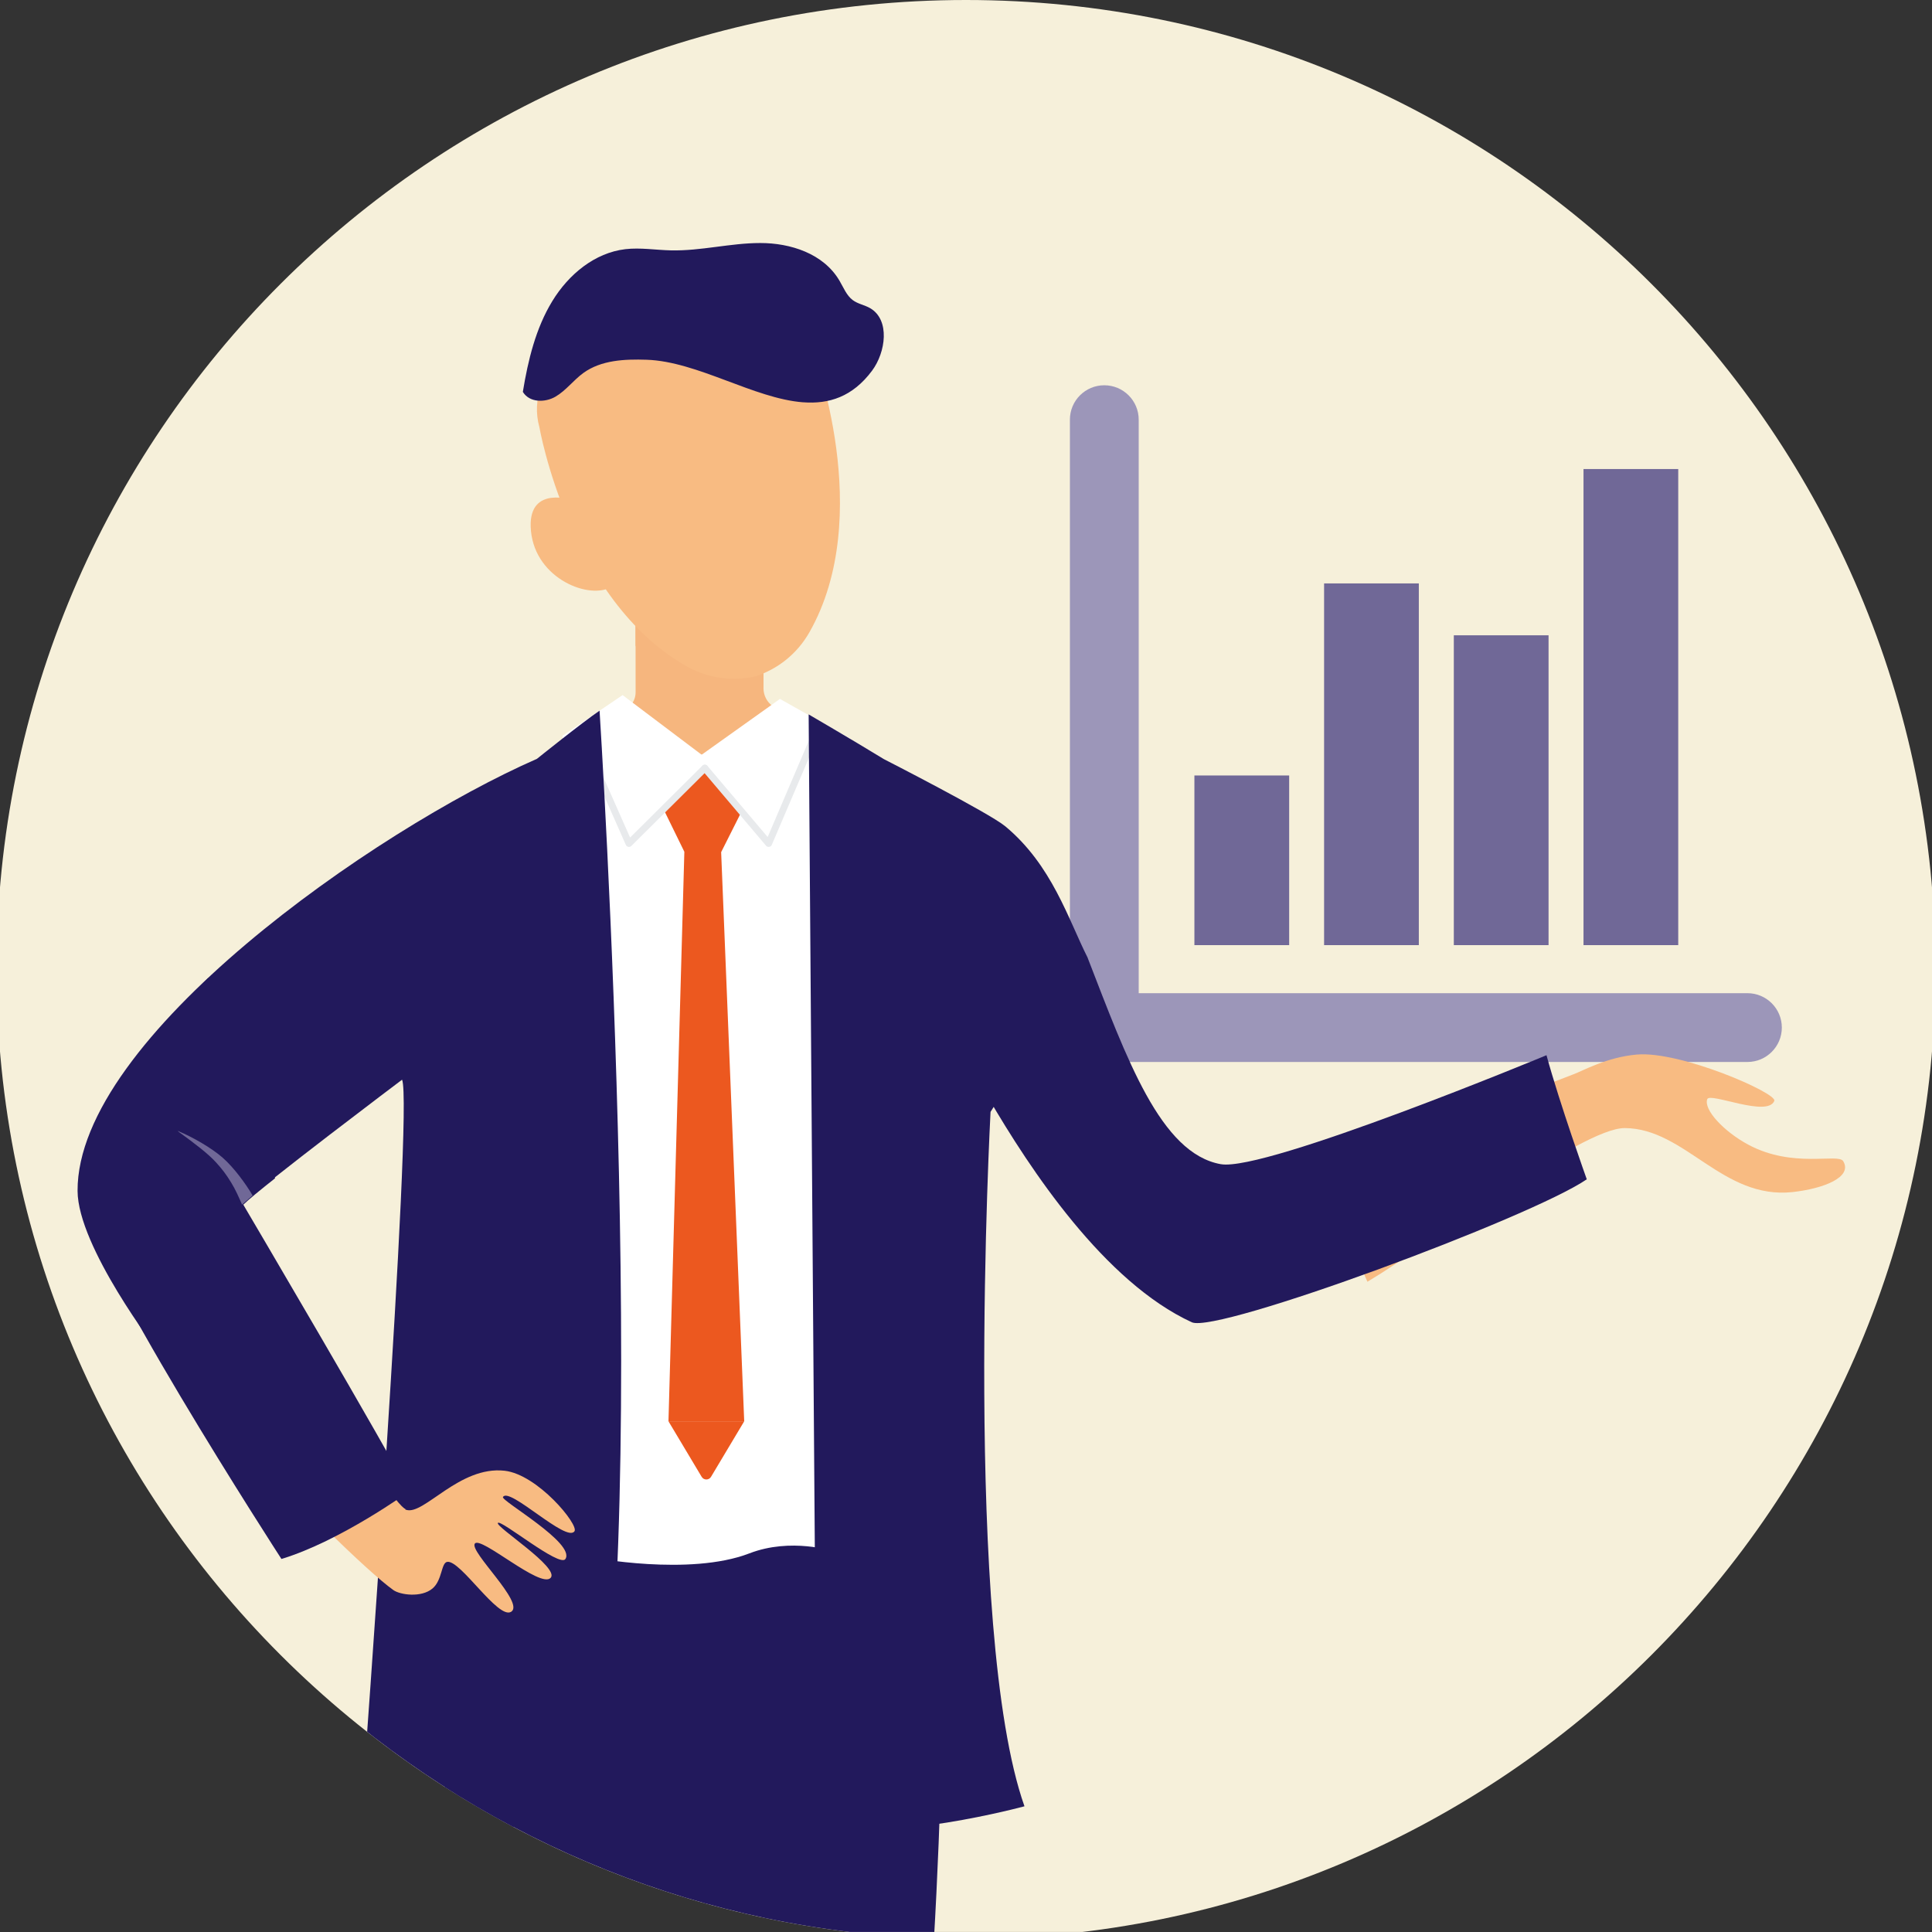
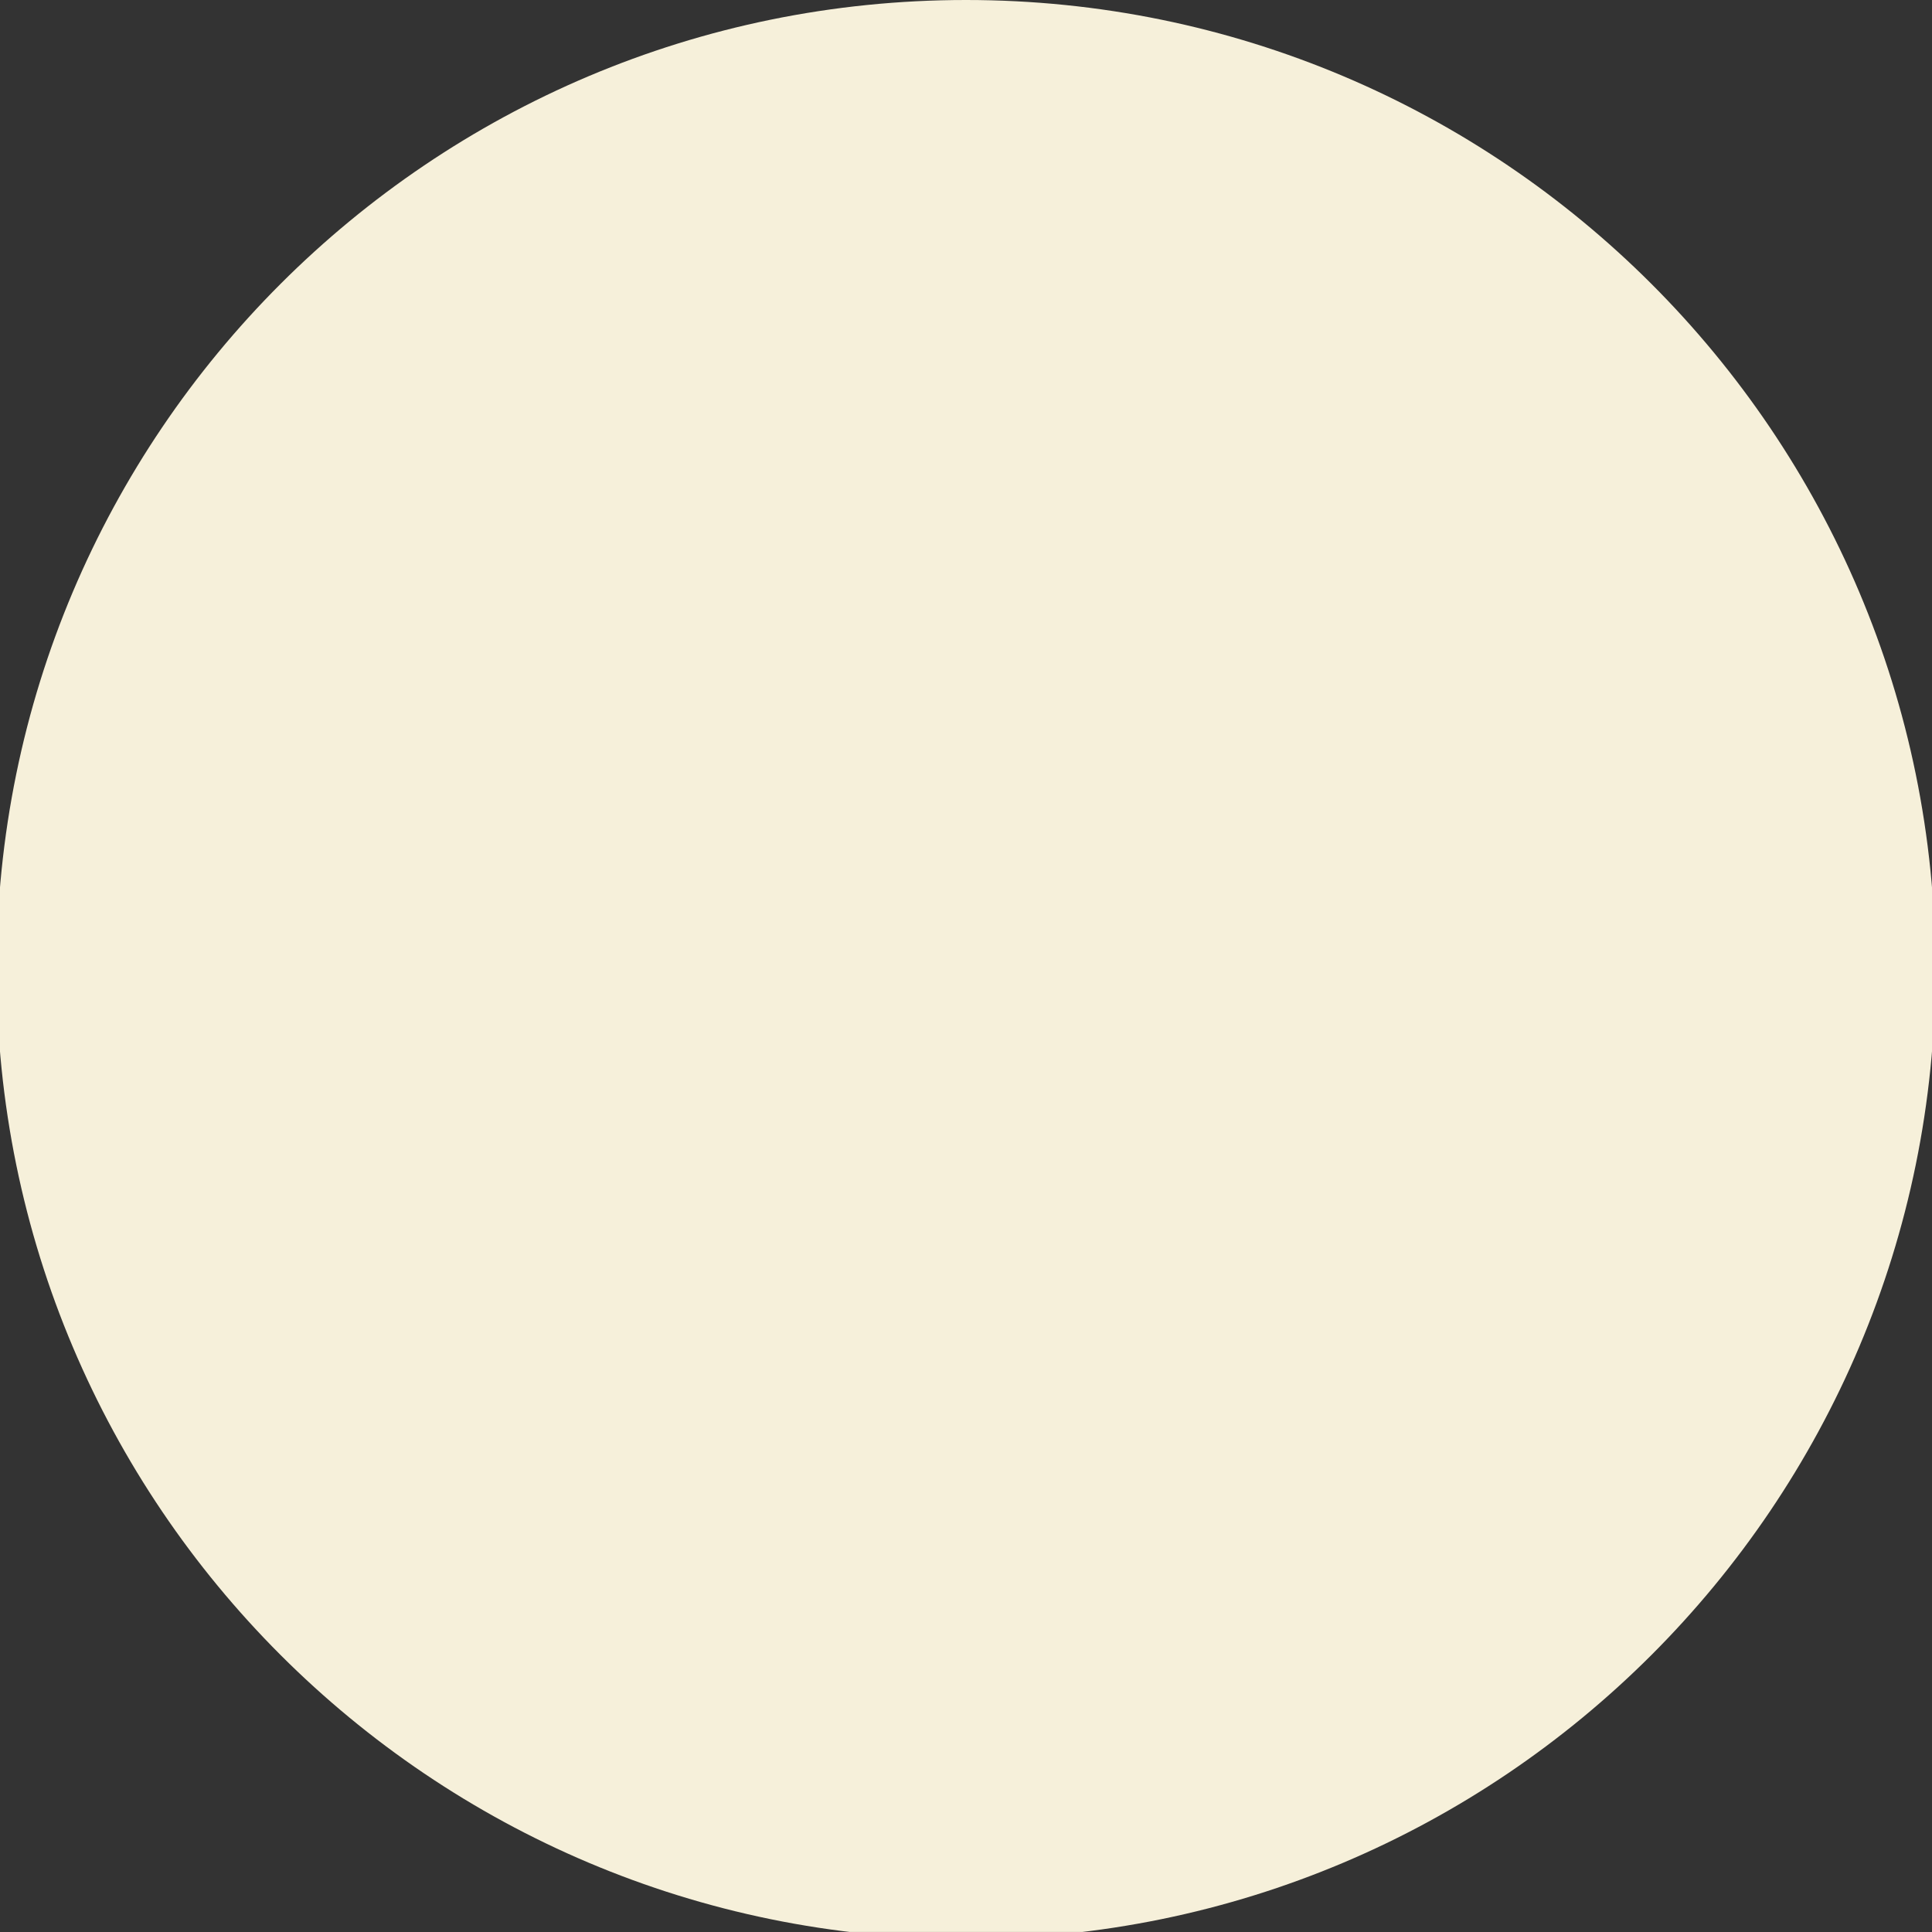
<svg xmlns="http://www.w3.org/2000/svg" id="a" viewBox="0 0 128 128">
  <rect x="0" y="0" width="128" height="128" fill="#333333" stroke="none" />
  <defs>
    <clipPath id="b">
      <rect y="0" width="128" height="127.998" fill="none" stroke-width="0" />
    </clipPath>
    <clipPath id="c">
-       <path d="m64,0C30.362,0,2.767,25.856,0,58.777v10.9c2.551,30.367,26.23,54.723,56.288,58.32h15.426c30.053-3.597,53.732-27.954,56.286-58.32v-10.9C125.233,25.859,97.636,0,64,0Z" fill="none" stroke-width="0" />
-     </clipPath>
+       </clipPath>
    <clipPath id="d">
-       <rect x="42.105" y="40.281" width="8.477" height="5.496" fill="none" stroke-width="0" />
-     </clipPath>
+       </clipPath>
    <clipPath id="e">
      <rect x="42.105" y="40.281" width="8.479" height="5.496" fill="none" stroke-width="0" />
    </clipPath>
    <clipPath id="f">
      <rect x="25.616" y="99.658" width="1.254" height="2.8" fill="none" stroke-width="0" />
    </clipPath>
    <clipPath id="g">
      <rect x="25.616" y="99.655" width="1.257" height="2.802" fill="none" stroke-width="0" />
    </clipPath>
  </defs>
  <g clip-path="url(#b)">
    <path d="m128.228,64.228c0,35.472-28.756,64.228-64.228,64.228S-.228,99.7-.228,64.228,28.528,0,64,0s64.228,28.756,64.228,64.228" fill="#f6f0da" stroke-width="0" />
  </g>
  <g clip-path="url(#c)">
    <path d="m59.645,101.883h-30.181s.025,28.724,0,39.556c-.025,11.025.472,48.753,1.212,50.193,0,0,5.178,1.214,10.446.286,0,0,1.716-46.608,2.172-50.479.702-5.981,3.229-12.982,3.229-12.982l.276,12.982.918,50.521c4.601,1.146,10.629.331,10.629.331.83-4.152,1.099-40.421,2.411-50.852,1.947-15.486,1.816-39.556,1.816-39.556h-2.928Z" fill="#22195c" stroke-width="0" />
-     <path d="m56.314,48.923l-2.218-.7-7.922-.359-7.92.615-.973.258,1.874,54.44s6.517,1.272,10.496-.263c2.765-1.066,5.552-.14,5.552-.14l1.111-53.85Z" fill="#fff" stroke-width="0" />
+     <path d="m56.314,48.923l-2.218-.7-7.922-.359-7.92.615-.973.258,1.874,54.44s6.517,1.272,10.496-.263c2.765-1.066,5.552-.14,5.552-.14Z" fill="#fff" stroke-width="0" />
    <path d="m50.583,40.5v5.098c0,.474.228.918.617,1.189,1.041.73,2.895,1.437,2.895,1.437,0,0-2.845,1.779-7.609,1.779-6.053,0-8.233-1.523-8.233-1.523,0,0,1.889-.394,3.394-1.623.299-.243.467-.615.464-.998l-.005-5.642,8.477.283Z" fill="#f6b67e" stroke-width="0" />
    <g clip-path="url(#d)">
      <g clip-path="url(#e)">
        <path d="m42.107,42.761c.595,1.917,4.691,3.643,8.474,2.792v-4.892l-8.477-.381.003,2.481Z" fill="#f6b67e" stroke-width="0" />
      </g>
    </g>
    <path d="m53.88,23.309c-1.039-3.765-6.104-4.383-10.617-3.113-4.526,1.222-8.562,4.347-7.526,8.113,0,0,1.994,11.439,9.746,15.832,1.442.815,3.066,1.011,4.563.67,1.46-.472,2.754-1.473,3.575-2.913,4.408-7.744.258-18.589.258-18.589" fill="#f8bb82" stroke-width="0" />
-     <path d="m35.159,34.889c-.088-2.764,2.82-1.741,2.82-1.741l2.426,5.792c-1.578.765-5.14-.75-5.246-4.051" fill="#f8bb82" stroke-width="0" />
    <path d="m53.211,26.654c-3.254-.246-7.009-2.709-10.373-2.82-1.457-.048-3.008.02-4.192.878-.65.474-1.149,1.162-1.839,1.565-.692.406-1.728.409-2.167-.314.344-2.11.86-4.224,1.949-6.008,1.086-1.784,2.822-3.211,4.844-3.447.998-.115,2.012.058,3.018.08,1.987.045,3.936-.487,5.92-.487,1.987-.002,4.189.69,5.248,2.499.266.449.464.971.873,1.279.346.261.788.324,1.159.539,1.33.775,1.034,2.925.123,4.144-1.297,1.741-2.862,2.218-4.563,2.09" fill="#22195c" stroke-width="0" />
    <path d="m115.771,70.36h-42.609c-1.259,0-2.278-1.018-2.278-2.28V27.803c0-1.257,1.019-2.278,2.278-2.278s2.28,1.021,2.28,2.278v37.998h40.329c1.259,0,2.28,1.021,2.28,2.278s-1.021,2.28-2.28,2.28" fill="#9c96b9" stroke-width="0" />
    <rect x="79.132" y="51.379" width="6.279" height="11.239" fill="#706897" stroke-width="0" />
    <rect x="87.724" y="38.653" width="6.277" height="23.965" fill="#706897" stroke-width="0" />
    <rect x="96.319" y="42.09" width="6.277" height="20.528" fill="#706897" stroke-width="0" />
    <rect x="104.911" y="31.074" width="6.277" height="31.543" fill="#706897" stroke-width="0" />
    <path d="m86.916,76.755c6.889-1.372,16.334-5.218,17.314-5.574.627-.228,2.218-1.141,4.214-1.314,2.895-.253,9.31,2.559,9.109,3.068-.447,1.121-4.272-.587-4.443-.113-.253.692,1.086,2.137,2.714,3.013,2.978,1.601,5.965.549,6.294,1.096.642,1.071-1.335,1.826-3.357,2.047-4.643.502-7.107-4.212-11.108-4.24-2.875-.02-12.714,7.599-17.056,10.18l-3.683-8.163Z" fill="#f8bb82" stroke-width="0" />
    <path d="m80.885,77.13c2.938.522,21.574-7.22,21.574-7.22.876,3.214,2.669,8.221,2.669,8.221-3.66,2.519-24.492,10.248-26.167,9.473-5.79-2.667-10.697-10.095-13.504-14.909-1.432-5.983-2.727-9.249,6.598-9.249,2.591,6.68,4.829,12.975,8.83,13.685" fill="#22195c" stroke-width="0" />
    <path d="m42.247,96.718c5.175.986,9.738,0,9.738,0l4.33-47.794-4.641-2.619-5.188,3.698-5.238-3.951-3.966,2.687,4.965,47.98Z" fill="#fff" stroke-width="0" />
    <polygon points="49.306 94.164 47.778 56.457 49.14 53.748 46.694 50.891 43.942 53.575 45.34 56.432 44.288 94.164 49.306 94.164" fill="#ec581f" stroke-width="0" />
    <path d="m44.289,94.164h5.017l-2.198,3.678c-.14.236-.482.236-.622,0l-2.198-3.678Z" fill="#ec581f" stroke-width="0" />
-     <polyline points="46.696 50.89 41.671 55.883 38.796 49.385" fill="none" stroke="#e8eaec" stroke-linecap="round" stroke-linejoin="round" stroke-width=".454" />
    <path d="m39.723,47.084s3.67,57.136-.745,73.593c0,0-12.114,1.575-14.941-1.947,0,0,3.359-45.481,2.601-47.197,0,0-9.312,7.014-10.599,8.276,0,0,1.061,3.055,2.22,5.451,0,0-3.916,3.078-7.812,4.252,0,0-5.293-6.901-5.308-10.612-.043-10.14,19.645-23.895,30.435-28.626,0,0,2.998-2.411,4.149-3.191" fill="#22195c" stroke-width="0" />
    <path d="m33.431,97.44c-2.998-.336-5.343,2.965-6.515,2.591-.005-.003-.013-.003-.018-.005-.063-.023-.163-.108-.299-.251-1.044-1.101-4.214-5.82-8.848-14.402,0,0-.971-.655-1.874-1.708-.906-1.061-1.741-2.524-2.14-3.183-.78-1.289-2.423-5.178-2.423-5.178-1.42,1.074-4.36,2.918-4.721,6.209-.492,4.47,16.078,21.409,19.469,23.834.449.319,1.851.522,2.596-.108.65-.552.564-1.696.971-1.761.876-.145,3.379,3.848,4.237,3.306.926-.587-2.8-4.001-2.406-4.518.396-.517,4.327,2.978,5.015,2.278.655-.667-3.675-3.397-3.489-3.647.188-.251,4.094,2.973,4.473,2.393.685-1.051-4.277-3.858-4.137-4.107.404-.717,4.222,3.061,4.741,2.263.286-.439-2.443-3.76-4.633-4.006" fill="#f8bb82" stroke-width="0" />
    <g clip-path="url(#f)">
      <g clip-path="url(#g)">
        <path d="m25.622,102.426c.002.035.043.045.045.01.048-.494.178-.968.376-1.39.105-.218.226-.421.364-.61.11-.158.296-.334.464-.459-.008-.003-.015-.003-.023-.005-.08-.028-.208-.135-.376-.316-.266.309-.502.73-.607,1.041-.203.547-.273,1.111-.243,1.728" fill="#f8bb82" stroke-width="0" />
      </g>
    </g>
    <path d="m13.794,64.782l4.43,13.281c-1.008.798-1.791,1.442-2.105,1.749,0,0,9.794,16.622,10.953,19.02,0,0-4.533,3.279-8.426,4.453,0,0-13.411-20.674-13.426-24.384-.018-4.36,4.112-9.407,8.575-14.119" fill="#22195c" stroke-width="0" />
    <path d="m14.758,76.705c-.73-.642-1.972-1.36-2.965-1.774-.05-.02.055.063.098.095.973.707,1.884,1.392,2.423,1.987.396.437.642.75.996,1.325.299.484.497.953.73,1.473l.697-.607c-.419-.717-1.204-1.816-1.979-2.499" fill="#706897" stroke-width="0" />
-     <polyline points="46.696 50.89 50.925 55.883 53.875 48.976" fill="none" stroke="#e8eaec" stroke-linecap="round" stroke-linejoin="round" stroke-width=".454" />
    <path d="m65.626,73.665s-1.856,34.421,2.248,46.006c0,0-9.111,2.481-13.755,1.194l-.544-73.533s2.739,1.59,4.98,2.96c0,0,6.994,3.575,8.048,4.453,3.106,2.584,4.172,6.164,5.454,8.7" fill="#22195c" stroke-width="0" />
  </g>
</svg>